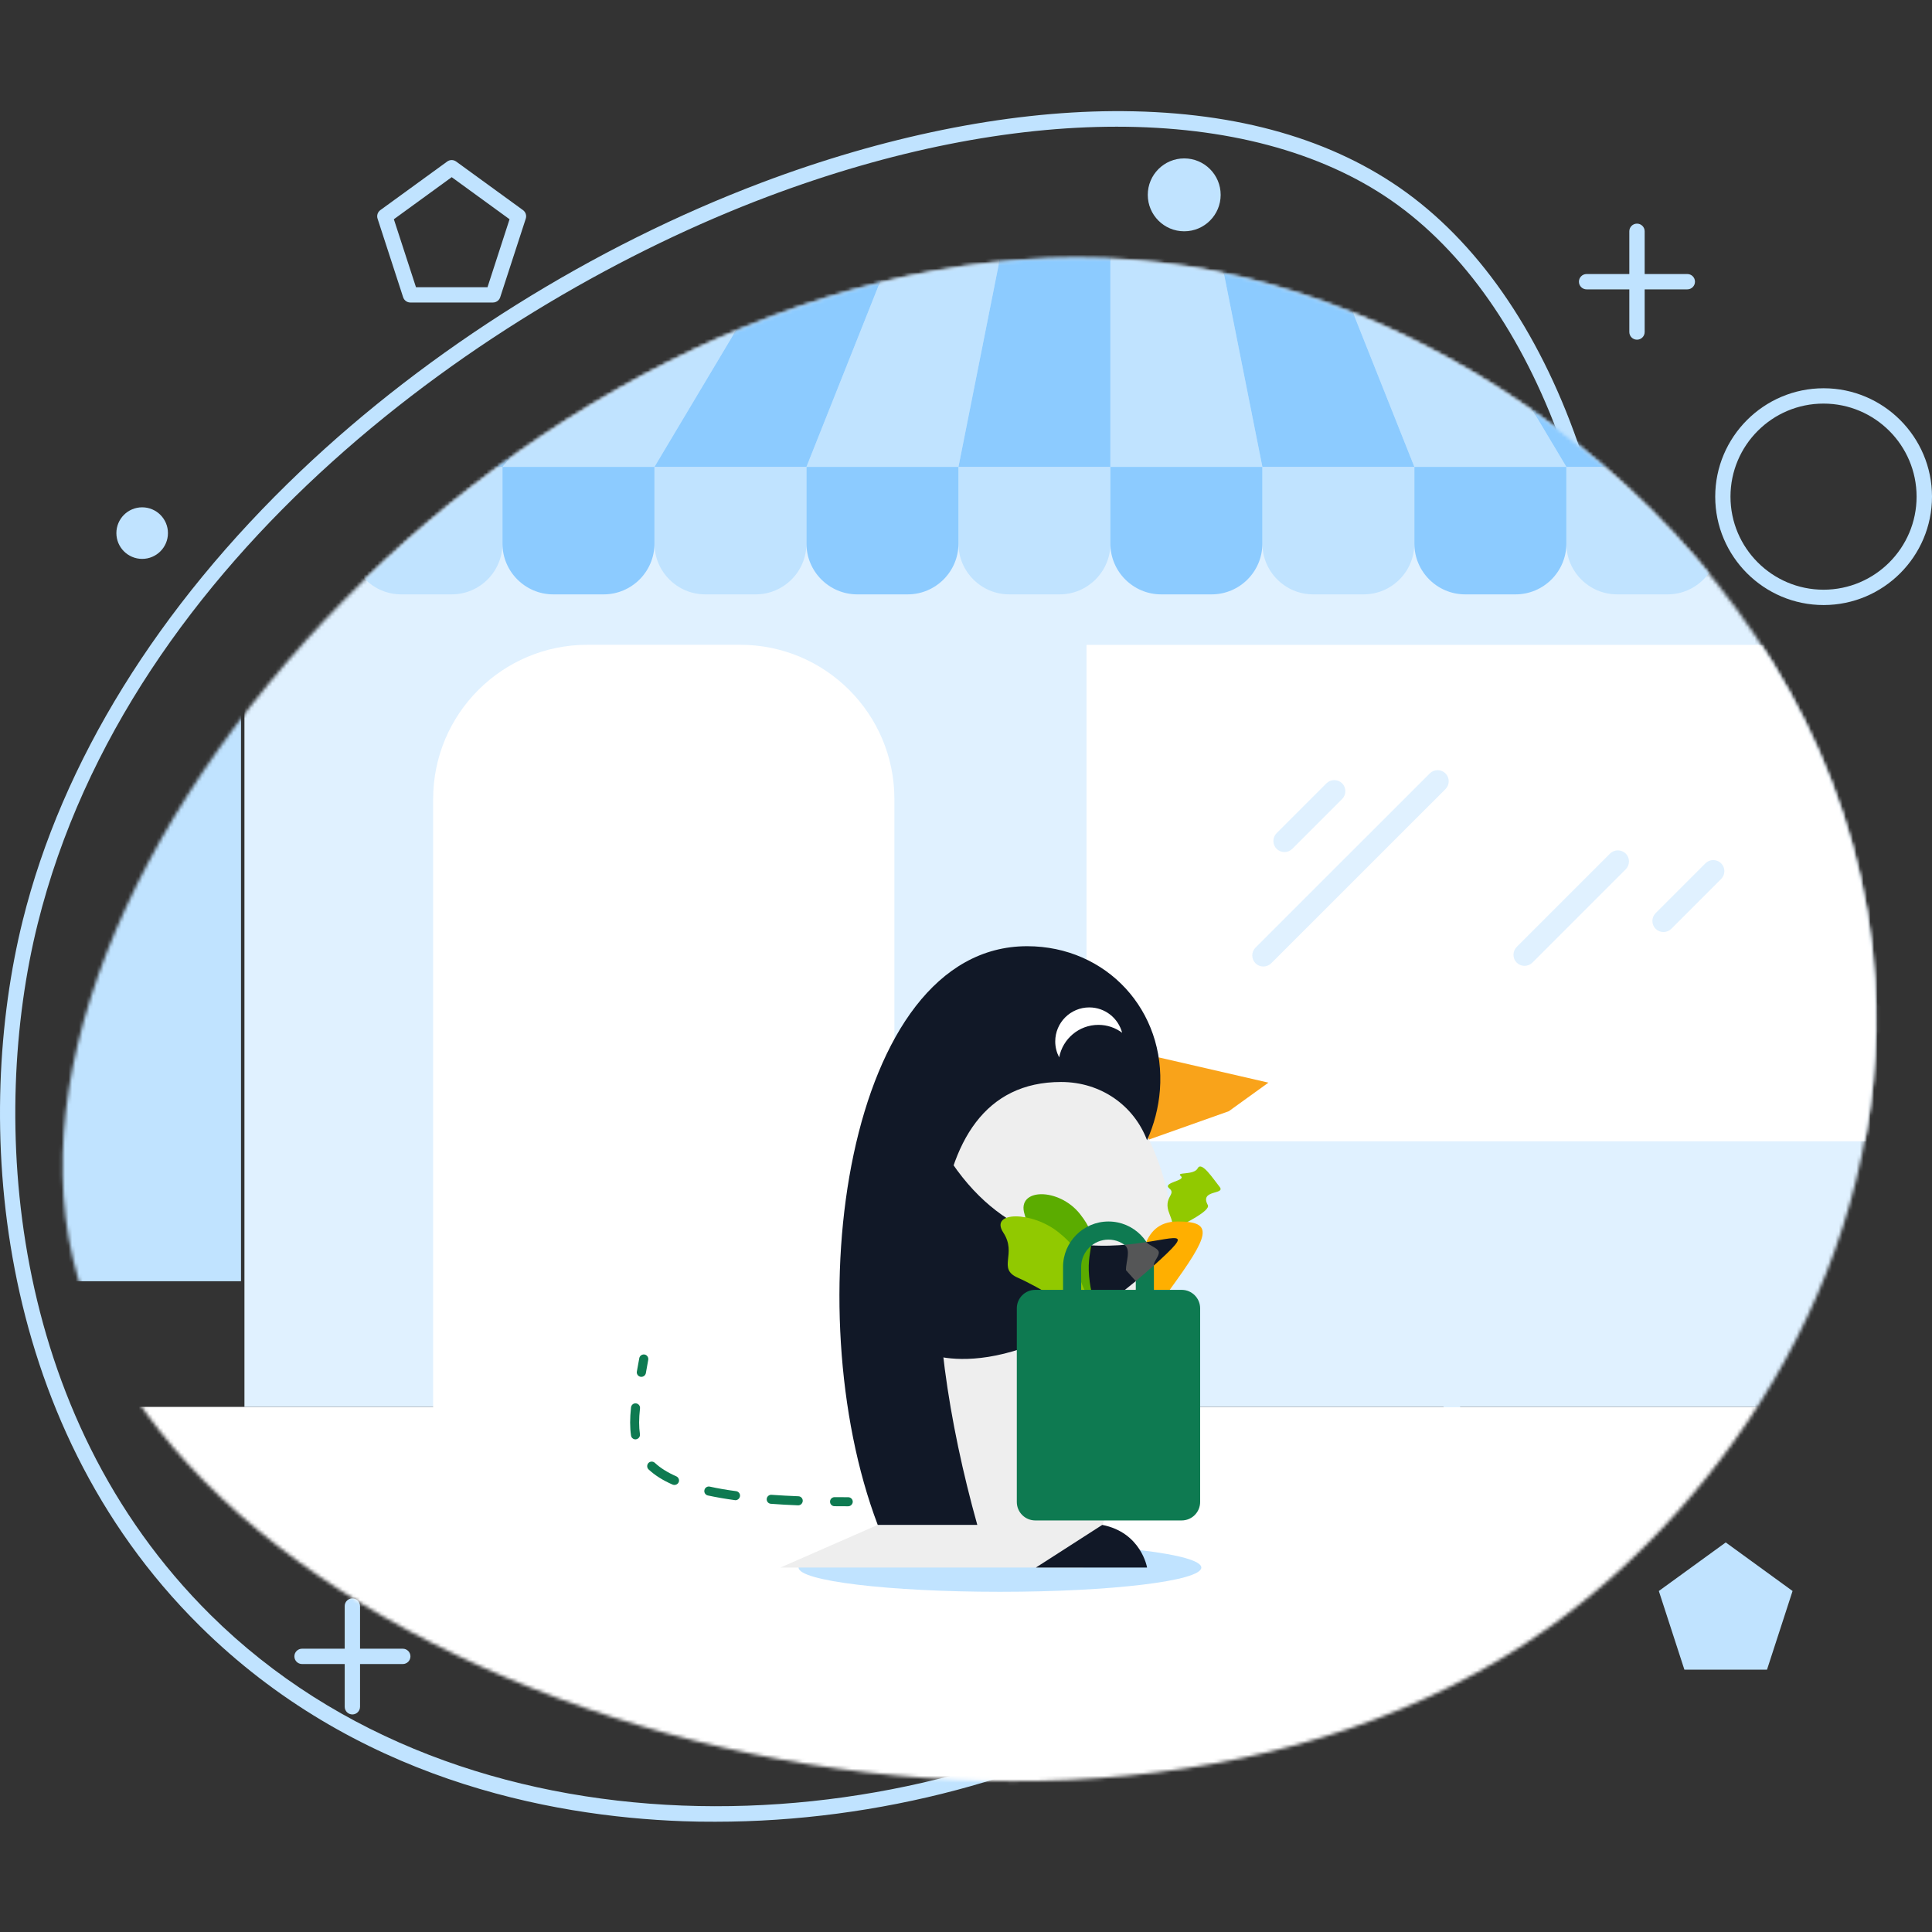
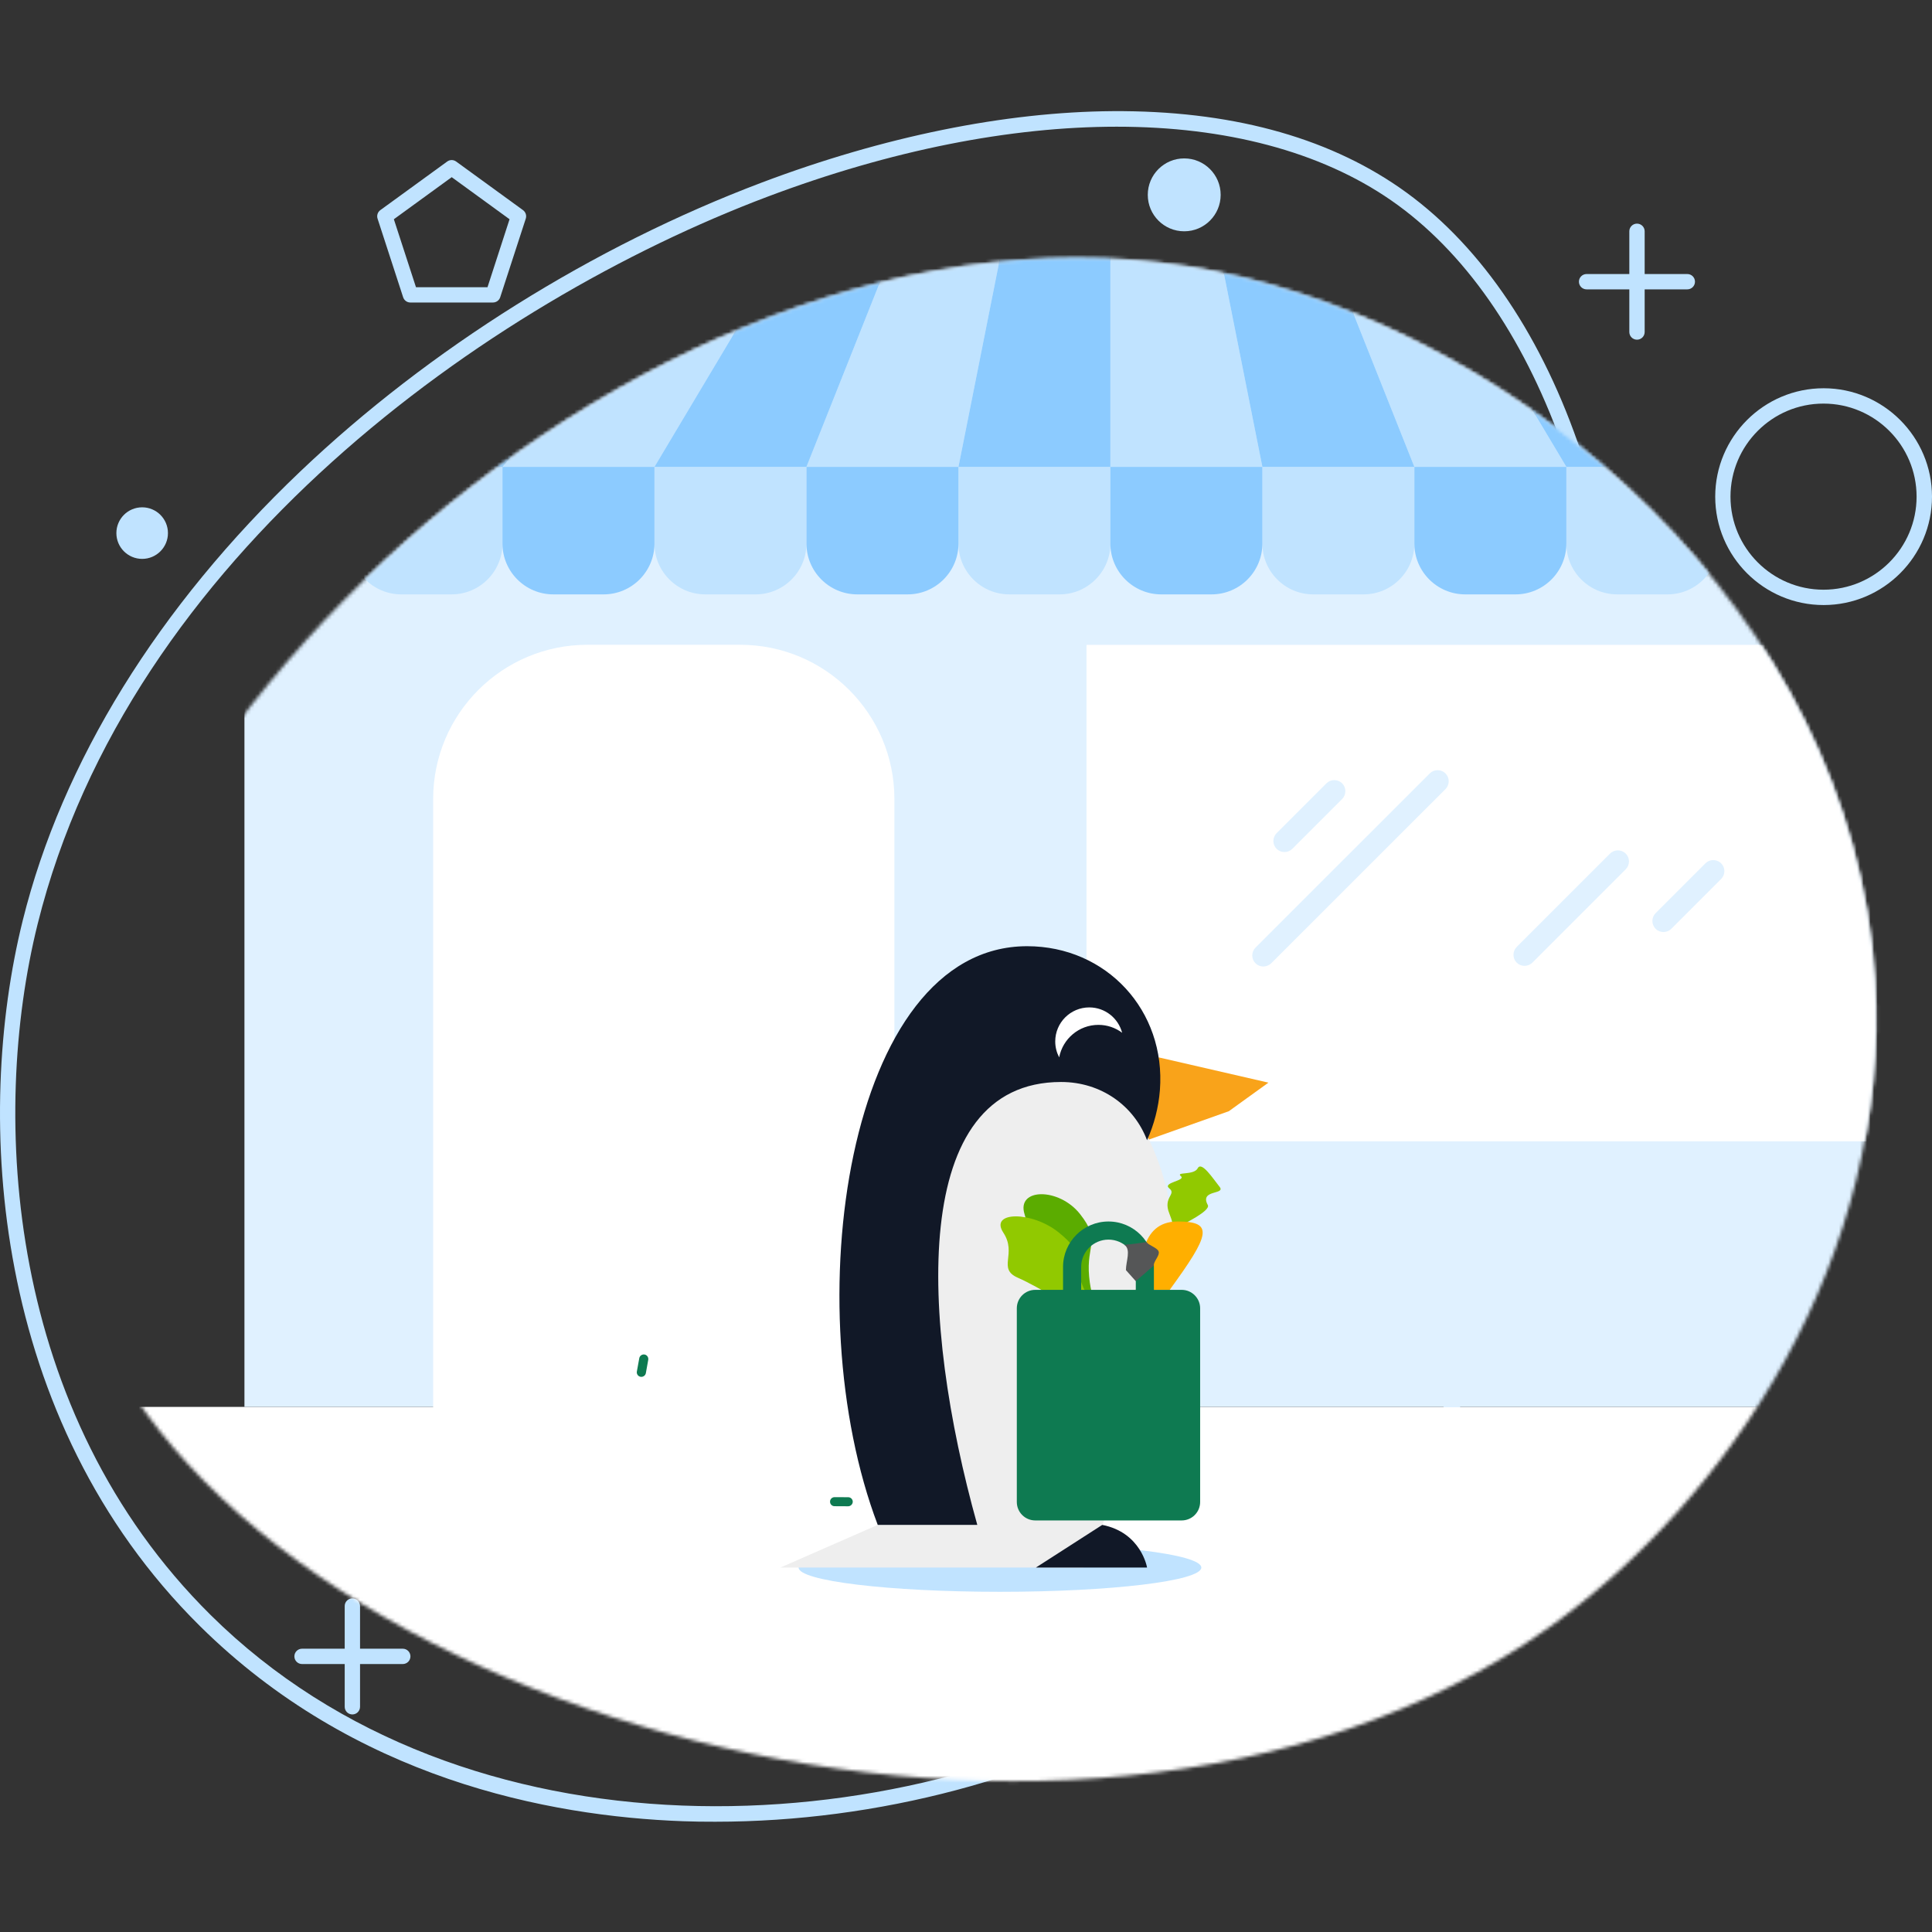
<svg xmlns="http://www.w3.org/2000/svg" width="550" height="550" viewBox="0 0 550 550" fill="none">
  <rect x="0" y="0" width="550" height="550" fill="#333333" stroke="none" />
  <path d="M194.421 518.464C155.871 517.051 100.729 506.28 56.897 462.885C-2.529 404.041 -7.415 317.896 6.475 262.026C17.682 216.926 45.025 172.7 85.55 134.15C122.187 99.301 168.846 70.108 216.898 51.956C251.56 38.877 286.097 31.849 316.767 31.641C349.744 31.433 377.232 38.752 398.441 53.432C420.294 68.569 437.864 93.687 449.196 126.103C459.988 156.939 464.999 193.617 463.731 232.209C462.067 282.341 450.215 331.703 429.464 374.952C406.592 422.63 373.677 460.286 334.274 483.844C296.993 506.134 249.855 518.61 203.633 518.61C200.597 518.631 197.499 518.568 194.421 518.464ZM218.458 56.01C138.904 86.035 36.77 158.27 10.716 263.045C-2.903 317.813 1.838 402.212 59.975 459.766C132.126 531.19 254.991 526.199 332.091 480.102C421.667 426.539 456.599 316.857 459.406 232.064C462.046 152.967 437.739 85.89 395.987 57.008C375.818 43.056 348.871 36.07 317.889 36.07C287.698 36.07 253.681 42.724 218.458 56.01Z" fill="#C0E3FF" />
  <path d="M488.287 141.386C488.287 124.377 502.135 110.529 519.143 110.529C536.152 110.529 550 124.377 550 141.386C550 158.394 536.152 172.243 519.143 172.243C502.135 172.243 488.287 158.394 488.287 141.386ZM492.632 141.386C492.632 156.003 504.526 167.876 519.122 167.876C533.74 167.876 545.613 155.983 545.613 141.386C545.613 126.769 533.719 114.896 519.122 114.896C504.526 114.875 492.632 126.769 492.632 141.386Z" fill="#C0E3FF" />
  <path d="M466.018 96.702C467.224 96.702 468.201 95.725 468.201 94.519V65.845C468.201 64.639 467.224 63.662 466.018 63.662C464.812 63.662 463.834 64.639 463.834 65.845V94.519C463.834 95.725 464.812 96.702 466.018 96.702Z" fill="#C0E3FF" />
  <path d="M451.671 82.376H480.344C481.55 82.376 482.527 81.399 482.527 80.193C482.527 78.987 481.55 78.01 480.344 78.01H451.671C450.465 78.01 449.487 78.987 449.487 80.193C449.487 81.399 450.465 82.376 451.671 82.376Z" fill="#C0E3FF" />
  <path d="M100.313 488.065C101.519 488.065 102.496 487.088 102.496 485.882V457.209C102.496 456.003 101.519 455.025 100.313 455.025C99.107 455.025 98.129 456.003 98.129 457.209V485.882C98.129 487.088 99.107 488.065 100.313 488.065Z" fill="#C0E3FF" />
  <path d="M85.986 473.718H114.66C115.866 473.718 116.843 472.741 116.843 471.535C116.843 470.329 115.866 469.352 114.66 469.352H85.986C84.781 469.352 83.803 470.329 83.803 471.535C83.803 472.741 84.781 473.718 85.986 473.718Z" fill="#C0E3FF" />
-   <path d="M491.281 439.098L510.307 452.925L503.029 475.319H479.512L472.235 452.925L491.281 439.098Z" fill="#C0E3FF" />
  <path d="M114.764 84.621L107.486 62.248C107.195 61.353 107.507 60.376 108.277 59.815L127.302 45.987C128.071 45.426 129.09 45.426 129.86 45.987L148.885 59.815C149.654 60.376 149.966 61.353 149.675 62.248L142.398 84.621C142.107 85.515 141.275 86.118 140.318 86.118H116.802C115.887 86.118 115.055 85.515 114.764 84.621ZM145.059 62.414L128.591 50.437L112.123 62.414L118.423 81.772H138.78L145.059 62.414Z" fill="#C0E3FF" />
  <path d="M337.123 65.845C342.853 65.845 347.498 61.2 347.498 55.469C347.498 49.739 342.853 45.094 337.123 45.094C331.392 45.094 326.747 49.739 326.747 55.469C326.747 61.2 331.392 65.845 337.123 65.845Z" fill="#C0E3FF" />
  <path d="M40.471 159.102C44.525 159.102 47.811 155.815 47.811 151.762C47.811 147.708 44.525 144.422 40.471 144.422C36.417 144.422 33.131 147.708 33.131 151.762C33.131 155.815 36.417 159.102 40.471 159.102Z" fill="#C0E3FF" />
  <mask id="mask0_156_5977" style="mask-type:luminance" maskUnits="userSpaceOnUse" x="17" y="73" width="518" height="435">
    <path d="M533.74 278.827C527.336 173.636 432.521 94.415 345.939 77.282C177.267 43.909 -7.685 236.784 20.718 358.214C49.433 480.934 303.127 561.07 440.588 463.572C491.905 427.184 538.543 357.882 533.74 278.827Z" fill="white" />
  </mask>
  <g mask="url(#mask0_156_5977)">
    <path d="M-60.222 529.973L659.128 529.973L659.128 400.516L-60.222 400.516L-60.222 529.973Z" fill="white" />
  </g>
  <mask id="mask1_156_5977" style="mask-type:luminance" maskUnits="userSpaceOnUse" x="17" y="73" width="518" height="435">
    <path d="M533.74 278.827C527.336 173.636 432.521 94.415 345.939 77.282C177.267 43.909 -7.685 236.784 20.718 358.214C49.433 480.934 303.127 561.07 440.588 463.572C491.905 427.184 538.543 357.882 533.74 278.827Z" fill="white" />
  </mask>
  <g mask="url(#mask1_156_5977)">
    <path d="M69.589 400.504L659.129 400.504L659.129 22.469L69.589 22.469L69.589 400.504Z" fill="#E0F1FF" />
  </g>
  <mask id="mask2_156_5977" style="mask-type:luminance" maskUnits="userSpaceOnUse" x="17" y="73" width="518" height="435">
-     <path d="M533.74 278.827C527.336 173.636 432.521 94.415 345.939 77.282C177.267 43.909 -7.685 236.784 20.718 358.214C49.433 480.934 303.127 561.07 440.588 463.572C491.905 427.184 538.543 357.882 533.74 278.827Z" fill="white" />
-   </mask>
+     </mask>
  <g mask="url(#mask2_156_5977)">
    <path d="M-520.934 364.742L68.606 364.742L68.606 22.471L-520.934 22.471L-520.934 364.742Z" fill="#C0E3FF" />
  </g>
  <mask id="mask3_156_5977" style="mask-type:luminance" maskUnits="userSpaceOnUse" x="17" y="73" width="518" height="435">
    <path d="M533.74 278.827C527.336 173.636 432.521 94.415 345.939 77.282C177.267 43.909 -7.685 236.784 20.718 358.214C49.433 480.934 303.127 561.07 440.588 463.572C491.905 427.184 538.543 357.882 533.74 278.827Z" fill="white" />
  </mask>
  <g mask="url(#mask3_156_5977)">
    <path d="M123.331 405.518H254.617V227.469C254.617 203.225 234.968 183.555 210.702 183.555H167.225C142.98 183.555 123.31 203.204 123.31 227.469V405.518H123.331Z" fill="white" />
  </g>
  <mask id="mask4_156_5977" style="mask-type:luminance" maskUnits="userSpaceOnUse" x="17" y="73" width="518" height="435">
    <path d="M533.74 278.827C527.336 173.636 432.521 94.415 345.939 77.282C177.267 43.909 -7.685 236.784 20.718 358.214C49.433 480.934 303.127 561.07 440.588 463.572C491.905 427.184 538.543 357.882 533.74 278.827Z" fill="white" />
  </mask>
  <g mask="url(#mask4_156_5977)">
    <path d="M309.308 324.912L537.385 324.912L537.385 183.583L309.308 183.583L309.308 324.912Z" fill="white" />
  </g>
  <mask id="mask5_156_5977" style="mask-type:luminance" maskUnits="userSpaceOnUse" x="17" y="73" width="518" height="435">
    <path d="M533.74 278.827C527.336 173.636 432.521 94.415 345.939 77.282C177.267 43.909 -7.685 236.784 20.718 358.214C49.433 480.934 303.127 561.07 440.588 463.572C491.905 427.184 538.543 357.882 533.74 278.827Z" fill="white" />
  </mask>
  <g mask="url(#mask5_156_5977)">
    <path d="M365.651 242.564C364.84 242.564 364.029 242.252 363.426 241.649C362.199 240.423 362.199 238.427 363.426 237.179L377.607 222.998C378.833 221.771 380.83 221.771 382.077 222.998C383.304 224.225 383.304 226.221 382.077 227.469L367.896 241.649C367.273 242.252 366.462 242.564 365.651 242.564Z" fill="#E0F1FF" />
    <path d="M473.545 265.332C472.734 265.332 471.923 265.02 471.32 264.417C470.093 263.19 470.093 261.194 471.32 259.947L485.501 245.766C486.728 244.539 488.724 244.539 489.971 245.766C491.198 246.993 491.198 248.989 489.971 250.236L475.79 264.417C475.146 265.02 474.356 265.332 473.545 265.332Z" fill="#E0F1FF" />
    <path d="M359.642 275.146C358.831 275.146 358.02 274.835 357.417 274.232C356.19 273.005 356.19 271.009 357.417 269.761L407.028 220.17C408.255 218.943 410.251 218.943 411.499 220.17C412.726 221.397 412.726 223.393 411.499 224.641L361.887 274.232C361.263 274.835 360.452 275.146 359.642 275.146Z" fill="#E0F1FF" />
    <path d="M433.997 274.959C433.186 274.959 432.375 274.647 431.772 274.044C430.545 272.817 430.545 270.821 431.772 269.573L458.345 243C459.572 241.773 461.568 241.773 462.816 243C464.043 244.227 464.043 246.223 462.816 247.471L436.243 274.044C435.619 274.647 434.808 274.959 433.997 274.959Z" fill="#E0F1FF" />
  </g>
  <mask id="mask6_156_5977" style="mask-type:luminance" maskUnits="userSpaceOnUse" x="17" y="73" width="518" height="435">
    <path d="M533.74 278.827C527.336 173.636 432.521 94.415 345.939 77.282C177.267 43.909 -7.685 236.784 20.718 358.214C49.433 480.934 303.127 561.07 440.588 463.572C491.905 427.184 538.543 357.882 533.74 278.827Z" fill="white" />
  </mask>
  <g mask="url(#mask6_156_5977)">
    <path d="M128.571 169.207H114.244C106.26 169.207 99.772 162.719 99.772 154.735V132.902H143.042V154.735C143.042 162.719 136.555 169.207 128.571 169.207Z" fill="#C0E3FF" />
  </g>
  <mask id="mask7_156_5977" style="mask-type:luminance" maskUnits="userSpaceOnUse" x="17" y="73" width="518" height="435">
    <path d="M533.74 278.827C527.336 173.636 432.521 94.415 345.939 77.282C177.267 43.909 -7.685 236.784 20.718 358.214C49.433 480.934 303.127 561.07 440.588 463.572C491.905 427.184 538.543 357.882 533.74 278.827Z" fill="white" />
  </mask>
  <g mask="url(#mask7_156_5977)">
    <path d="M215.11 169.207H200.784C192.799 169.207 186.312 162.719 186.312 154.735V132.902H229.582V154.735C229.582 162.719 223.095 169.207 215.11 169.207Z" fill="#C0E3FF" />
  </g>
  <mask id="mask8_156_5977" style="mask-type:luminance" maskUnits="userSpaceOnUse" x="17" y="73" width="518" height="435">
    <path d="M533.74 278.827C527.336 173.636 432.521 94.415 345.939 77.282C177.267 43.909 -7.685 236.784 20.718 358.214C49.433 480.934 303.127 561.07 440.588 463.572C491.905 427.184 538.543 357.882 533.74 278.827Z" fill="white" />
  </mask>
  <g mask="url(#mask8_156_5977)">
    <path d="M301.65 169.207H287.324C279.339 169.207 272.852 162.719 272.852 154.735V132.902H316.122V154.735C316.101 162.719 309.635 169.207 301.65 169.207Z" fill="#C0E3FF" />
  </g>
  <mask id="mask9_156_5977" style="mask-type:luminance" maskUnits="userSpaceOnUse" x="17" y="73" width="518" height="435">
    <path d="M533.74 278.827C527.336 173.636 432.521 94.415 345.939 77.282C177.267 43.909 -7.685 236.784 20.718 358.214C49.433 480.934 303.127 561.07 440.588 463.572C491.905 427.184 538.543 357.882 533.74 278.827Z" fill="white" />
  </mask>
  <g mask="url(#mask9_156_5977)">
    <path d="M388.169 169.207H373.843C365.858 169.207 359.371 162.719 359.371 154.735V132.902H402.641V154.735C402.641 162.719 396.174 169.207 388.169 169.207Z" fill="#C0E3FF" />
  </g>
  <mask id="mask10_156_5977" style="mask-type:luminance" maskUnits="userSpaceOnUse" x="17" y="73" width="518" height="435">
    <path d="M533.74 278.827C527.336 173.636 432.521 94.415 345.939 77.282C177.267 43.909 -7.685 236.784 20.718 358.214C49.433 480.934 303.127 561.07 440.588 463.572C491.905 427.184 538.543 357.882 533.74 278.827Z" fill="white" />
  </mask>
  <g mask="url(#mask10_156_5977)">
    <path d="M474.709 169.207H460.383C452.398 169.207 445.911 162.719 445.911 154.735V132.902H489.181V154.735C489.181 162.719 482.694 169.207 474.709 169.207Z" fill="#C0E3FF" />
  </g>
  <mask id="mask11_156_5977" style="mask-type:luminance" maskUnits="userSpaceOnUse" x="17" y="73" width="518" height="435">
    <path d="M533.74 278.827C527.336 173.636 432.521 94.415 345.939 77.282C177.267 43.909 -7.685 236.784 20.718 358.214C49.433 480.934 303.127 561.07 440.588 463.572C491.905 427.184 538.543 357.882 533.74 278.827Z" fill="white" />
  </mask>
  <g mask="url(#mask11_156_5977)">
    <path d="M186.312 132.902H143.042L196.189 66.115H226.172L186.312 132.902Z" fill="#C0E3FF" />
    <path d="M272.852 132.902H229.582L256.155 66.115H286.139L272.852 132.902Z" fill="#C0E3FF" />
    <path d="M359.372 132.902H316.102V66.115H346.085L359.372 132.902Z" fill="#C0E3FF" />
    <path d="M445.911 132.902H402.641L376.068 66.115H406.051L445.911 132.902Z" fill="#C0E3FF" />
    <path d="M532.451 132.902H489.181L436.035 66.115H466.018L532.451 132.902Z" fill="#C0E3FF" />
    <path d="M143.042 132.902H99.772L166.206 66.115H196.189L143.042 132.902Z" fill="#8CCBFF" />
    <path d="M229.582 132.902H186.312L226.172 66.115H256.156L229.582 132.902Z" fill="#8CCBFF" />
    <path d="M316.102 132.902H272.853L286.139 66.115H316.102V132.902Z" fill="#8CCBFF" />
    <path d="M402.641 132.902H359.371L346.084 66.115H376.068L402.641 132.902Z" fill="#8CCBFF" />
    <path d="M489.182 132.902H445.912L406.052 66.115H436.035L489.182 132.902Z" fill="#8CCBFF" />
  </g>
  <mask id="mask12_156_5977" style="mask-type:luminance" maskUnits="userSpaceOnUse" x="17" y="73" width="518" height="435">
    <path d="M533.74 278.827C527.336 173.636 432.521 94.415 345.939 77.282C177.267 43.909 -7.685 236.784 20.718 358.214C49.433 480.934 303.127 561.07 440.588 463.572C491.905 427.184 538.543 357.882 533.74 278.827Z" fill="white" />
  </mask>
  <g mask="url(#mask12_156_5977)">
    <path d="M171.841 169.207H157.514C149.53 169.207 143.042 162.719 143.042 154.735V132.902H186.312V154.735C186.312 162.719 179.825 169.207 171.841 169.207Z" fill="#8CCBFF" />
  </g>
  <mask id="mask13_156_5977" style="mask-type:luminance" maskUnits="userSpaceOnUse" x="17" y="73" width="518" height="435">
    <path d="M533.74 278.827C527.336 173.636 432.521 94.415 345.939 77.282C177.267 43.909 -7.685 236.784 20.718 358.214C49.433 480.934 303.127 561.07 440.588 463.572C491.905 427.184 538.543 357.882 533.74 278.827Z" fill="white" />
  </mask>
  <g mask="url(#mask13_156_5977)">
    <path d="M258.38 169.207H244.054C236.069 169.207 229.582 162.719 229.582 154.735V132.902H272.852V154.735C272.852 162.719 266.365 169.207 258.38 169.207Z" fill="#8CCBFF" />
  </g>
  <mask id="mask14_156_5977" style="mask-type:luminance" maskUnits="userSpaceOnUse" x="17" y="73" width="518" height="435">
    <path d="M533.74 278.827C527.336 173.636 432.521 94.415 345.939 77.282C177.267 43.909 -7.685 236.784 20.718 358.214C49.433 480.934 303.127 561.07 440.588 463.572C491.905 427.184 538.543 357.882 533.74 278.827Z" fill="white" />
  </mask>
  <g mask="url(#mask14_156_5977)">
    <path d="M344.9 169.207H330.573C322.589 169.207 316.102 162.719 316.102 154.735V132.902H359.372V154.735C359.372 162.719 352.905 169.207 344.9 169.207Z" fill="#8CCBFF" />
  </g>
  <mask id="mask15_156_5977" style="mask-type:luminance" maskUnits="userSpaceOnUse" x="17" y="73" width="518" height="435">
    <path d="M533.74 278.827C527.336 173.636 432.521 94.415 345.939 77.282C177.267 43.909 -7.685 236.784 20.718 358.214C49.433 480.934 303.127 561.07 440.588 463.572C491.905 427.184 538.543 357.882 533.74 278.827Z" fill="white" />
  </mask>
  <g mask="url(#mask15_156_5977)">
    <path d="M431.439 169.207H417.113C409.128 169.207 402.641 162.719 402.641 154.735V132.902H445.911V154.735C445.911 162.719 439.424 169.207 431.439 169.207Z" fill="#8CCBFF" />
  </g>
  <mask id="mask16_156_5977" style="mask-type:luminance" maskUnits="userSpaceOnUse" x="17" y="73" width="518" height="435">
    <path d="M533.74 278.827C527.336 173.636 432.521 94.415 345.939 77.282C177.267 43.909 -7.685 236.784 20.718 358.214C49.433 480.934 303.127 561.07 440.588 463.572C491.905 427.184 538.543 357.882 533.74 278.827Z" fill="white" />
  </mask>
  <g mask="url(#mask16_156_5977)">
-     <path d="M517.979 169.207H503.653C495.669 169.207 489.181 162.719 489.181 154.735V132.902H532.451V154.735C532.451 162.719 525.964 169.207 517.979 169.207Z" fill="#8CCBFF" />
-   </g>
+     </g>
  <path d="M182.57 391.961C182.486 391.961 182.403 391.961 182.341 391.94C181.634 391.816 181.176 391.13 181.301 390.443C181.53 389.196 181.759 387.948 181.987 386.659C182.112 385.952 182.778 385.495 183.484 385.599C184.191 385.723 184.649 386.389 184.545 387.096C184.316 388.385 184.087 389.674 183.859 390.922C183.734 391.525 183.193 391.961 182.57 391.961Z" fill="#0E7A51" />
-   <path d="M227.233 428.536C227.212 428.536 227.191 428.536 227.17 428.536C224.467 428.432 221.868 428.286 219.456 428.099C218.749 428.057 218.208 427.434 218.271 426.727C218.312 426.02 218.957 425.479 219.643 425.541C222.055 425.708 224.613 425.853 227.295 425.957C228.002 425.978 228.563 426.581 228.522 427.288C228.48 427.995 227.919 428.536 227.233 428.536ZM209.351 427.08C209.288 427.08 209.226 427.08 209.184 427.059C206.419 426.685 203.841 426.228 201.512 425.729C200.826 425.583 200.368 424.897 200.534 424.19C200.68 423.504 201.366 423.046 202.073 423.213C204.34 423.712 206.856 424.148 209.559 424.502C210.266 424.606 210.765 425.25 210.661 425.957C210.536 426.623 209.975 427.08 209.351 427.08ZM191.989 422.734C191.822 422.734 191.635 422.693 191.469 422.63C188.662 421.404 186.437 419.99 184.649 418.326C184.129 417.848 184.108 417.016 184.586 416.496C185.065 415.977 185.896 415.956 186.416 416.434C187.996 417.91 189.993 419.158 192.529 420.281C193.174 420.572 193.486 421.32 193.195 421.986C192.966 422.464 192.488 422.734 191.989 422.734ZM180.906 409.76C180.282 409.76 179.721 409.302 179.638 408.658C179.471 407.493 179.388 406.287 179.388 404.956C179.388 403.647 179.471 402.233 179.638 400.652C179.721 399.945 180.345 399.426 181.052 399.509C181.759 399.592 182.278 400.216 182.195 400.923C182.029 402.42 181.946 403.73 181.946 404.956C181.946 406.162 182.029 407.244 182.174 408.263C182.278 408.969 181.8 409.614 181.093 409.739C181.031 409.76 180.968 409.76 180.906 409.76Z" fill="#0E7A51" />
  <path d="M241.455 428.806C240.124 428.806 238.835 428.806 237.567 428.785C236.86 428.785 236.278 428.203 236.298 427.475C236.298 426.768 236.881 426.207 237.588 426.207C237.588 426.207 237.588 426.207 237.608 426.207C238.877 426.228 240.145 426.228 241.476 426.228C242.183 426.228 242.765 426.81 242.765 427.517C242.744 428.224 242.162 428.806 241.455 428.806Z" fill="#0E7A51" />
  <path d="M284.662 453.154C316.323 453.154 341.988 450.063 341.988 446.251C341.988 442.438 316.323 439.348 284.662 439.348C253.002 439.348 227.336 442.438 227.336 446.251C227.336 450.063 253.002 453.154 284.662 453.154Z" fill="#C0E3FF" />
  <path d="M329.845 301.012L326.56 324.591L349.827 316.336L361.097 308.206L329.845 301.012Z" fill="#F9A31A" />
  <path d="M249.876 434.106C249.876 434.106 235.778 317.583 267.862 312.801C267.862 312.801 298.407 288.39 310.529 301.011C345.357 337.295 339.472 378.049 308.408 446.249H222.159L249.876 434.106Z" fill="#EEEEEE" />
  <path d="M313.793 434.107L294.893 446.25H326.539C326.56 446.25 324.876 436.27 313.793 434.107Z" fill="#111827" />
  <path d="M278.217 434.107C261.832 375.554 258.9 308.019 302.066 308.019C313.523 308.019 322.838 314.818 326.539 324.591C328.535 320.162 329.804 315.359 330.199 310.348C331.946 287.725 315.02 269.365 292.398 269.365C240.831 269.365 226.443 372.415 249.876 434.107H278.217Z" fill="#111827" />
  <path d="M312.691 291.759C315.228 291.759 317.557 292.59 319.449 294.004C318.347 289.846 314.584 286.789 310.092 286.789C304.749 286.789 300.403 291.114 300.403 296.479C300.403 298.121 300.819 299.66 301.526 301.011C302.524 295.751 307.14 291.759 312.691 291.759Z" fill="white" />
  <path d="M336.54 348.649C336.54 348.649 344.733 344.698 343.839 343.056C341.364 338.543 349.037 340.186 347.186 337.857C345.315 335.528 342.071 330.476 340.969 332.576C339.867 334.676 334.607 333.512 336.166 334.821C337.726 336.131 330.739 336.61 332.881 338.315C335.002 340.02 330.989 340.789 332.881 345.447C334.773 350.104 333.609 350.645 333.609 350.645L336.54 348.649Z" fill="#91C900" />
  <path d="M332.985 367.196C344.401 351.519 345.69 347.734 335.293 347.734C324.107 347.734 325.126 360.46 323.337 367.196H332.985Z" fill="#FFAF00" />
-   <path d="M268.132 326.504C298.157 378.216 351.865 338.731 330.324 358.588C288.634 397.034 263.703 385.12 263.62 385.12C260.46 370.253 258.027 323.843 268.132 326.504Z" fill="#111827" />
  <path d="M314.209 373.287C314.209 373.287 310.882 372.601 310.05 363.369C309.219 354.137 313.481 353.305 307.493 345.653C301.504 338.001 289.299 338.147 291.669 345.653C294.04 353.159 287.053 358.316 292.314 361.518C297.575 364.72 306.661 373.287 306.661 373.287H314.209Z" fill="#5BAC00" />
  <path d="M314.209 373.287C314.209 373.287 310.737 372.726 307.888 365.241C305.039 357.755 309.115 357.09 301.442 350.893C293.77 344.676 281.606 344.801 285.619 350.893C289.632 356.986 283.789 361.144 289.757 363.743C295.724 366.343 306.703 373.287 306.703 373.287H314.209Z" fill="#91C900" />
  <path d="M336.395 367.195H294.726C291.815 367.195 289.466 369.545 289.466 372.456V427.578C289.466 430.489 291.815 432.838 294.726 432.838H336.395C339.306 432.838 341.656 430.489 341.656 427.578V372.456C341.656 369.566 339.306 367.195 336.395 367.195Z" fill="#0E7A51" />
  <path d="M328.494 367.592H323.337V360.668C323.337 356.384 319.844 352.891 315.561 352.891C311.277 352.891 307.784 356.384 307.784 360.668V367.592H302.627V360.668C302.627 353.536 308.429 347.734 315.561 347.734C322.693 347.734 328.494 353.536 328.494 360.668V367.592Z" fill="#0E7A51" />
  <path d="M320.094 354.367C322.048 355.781 320.53 359.004 320.53 361.582L323.317 364.701C325.001 363.308 326.706 361.832 328.453 360.272C328.411 359.004 330.22 357.444 329.846 356.28C329.492 355.199 326.976 354.513 326.373 353.598C324.502 353.889 322.402 354.18 320.094 354.367Z" fill="#555657" />
</svg>